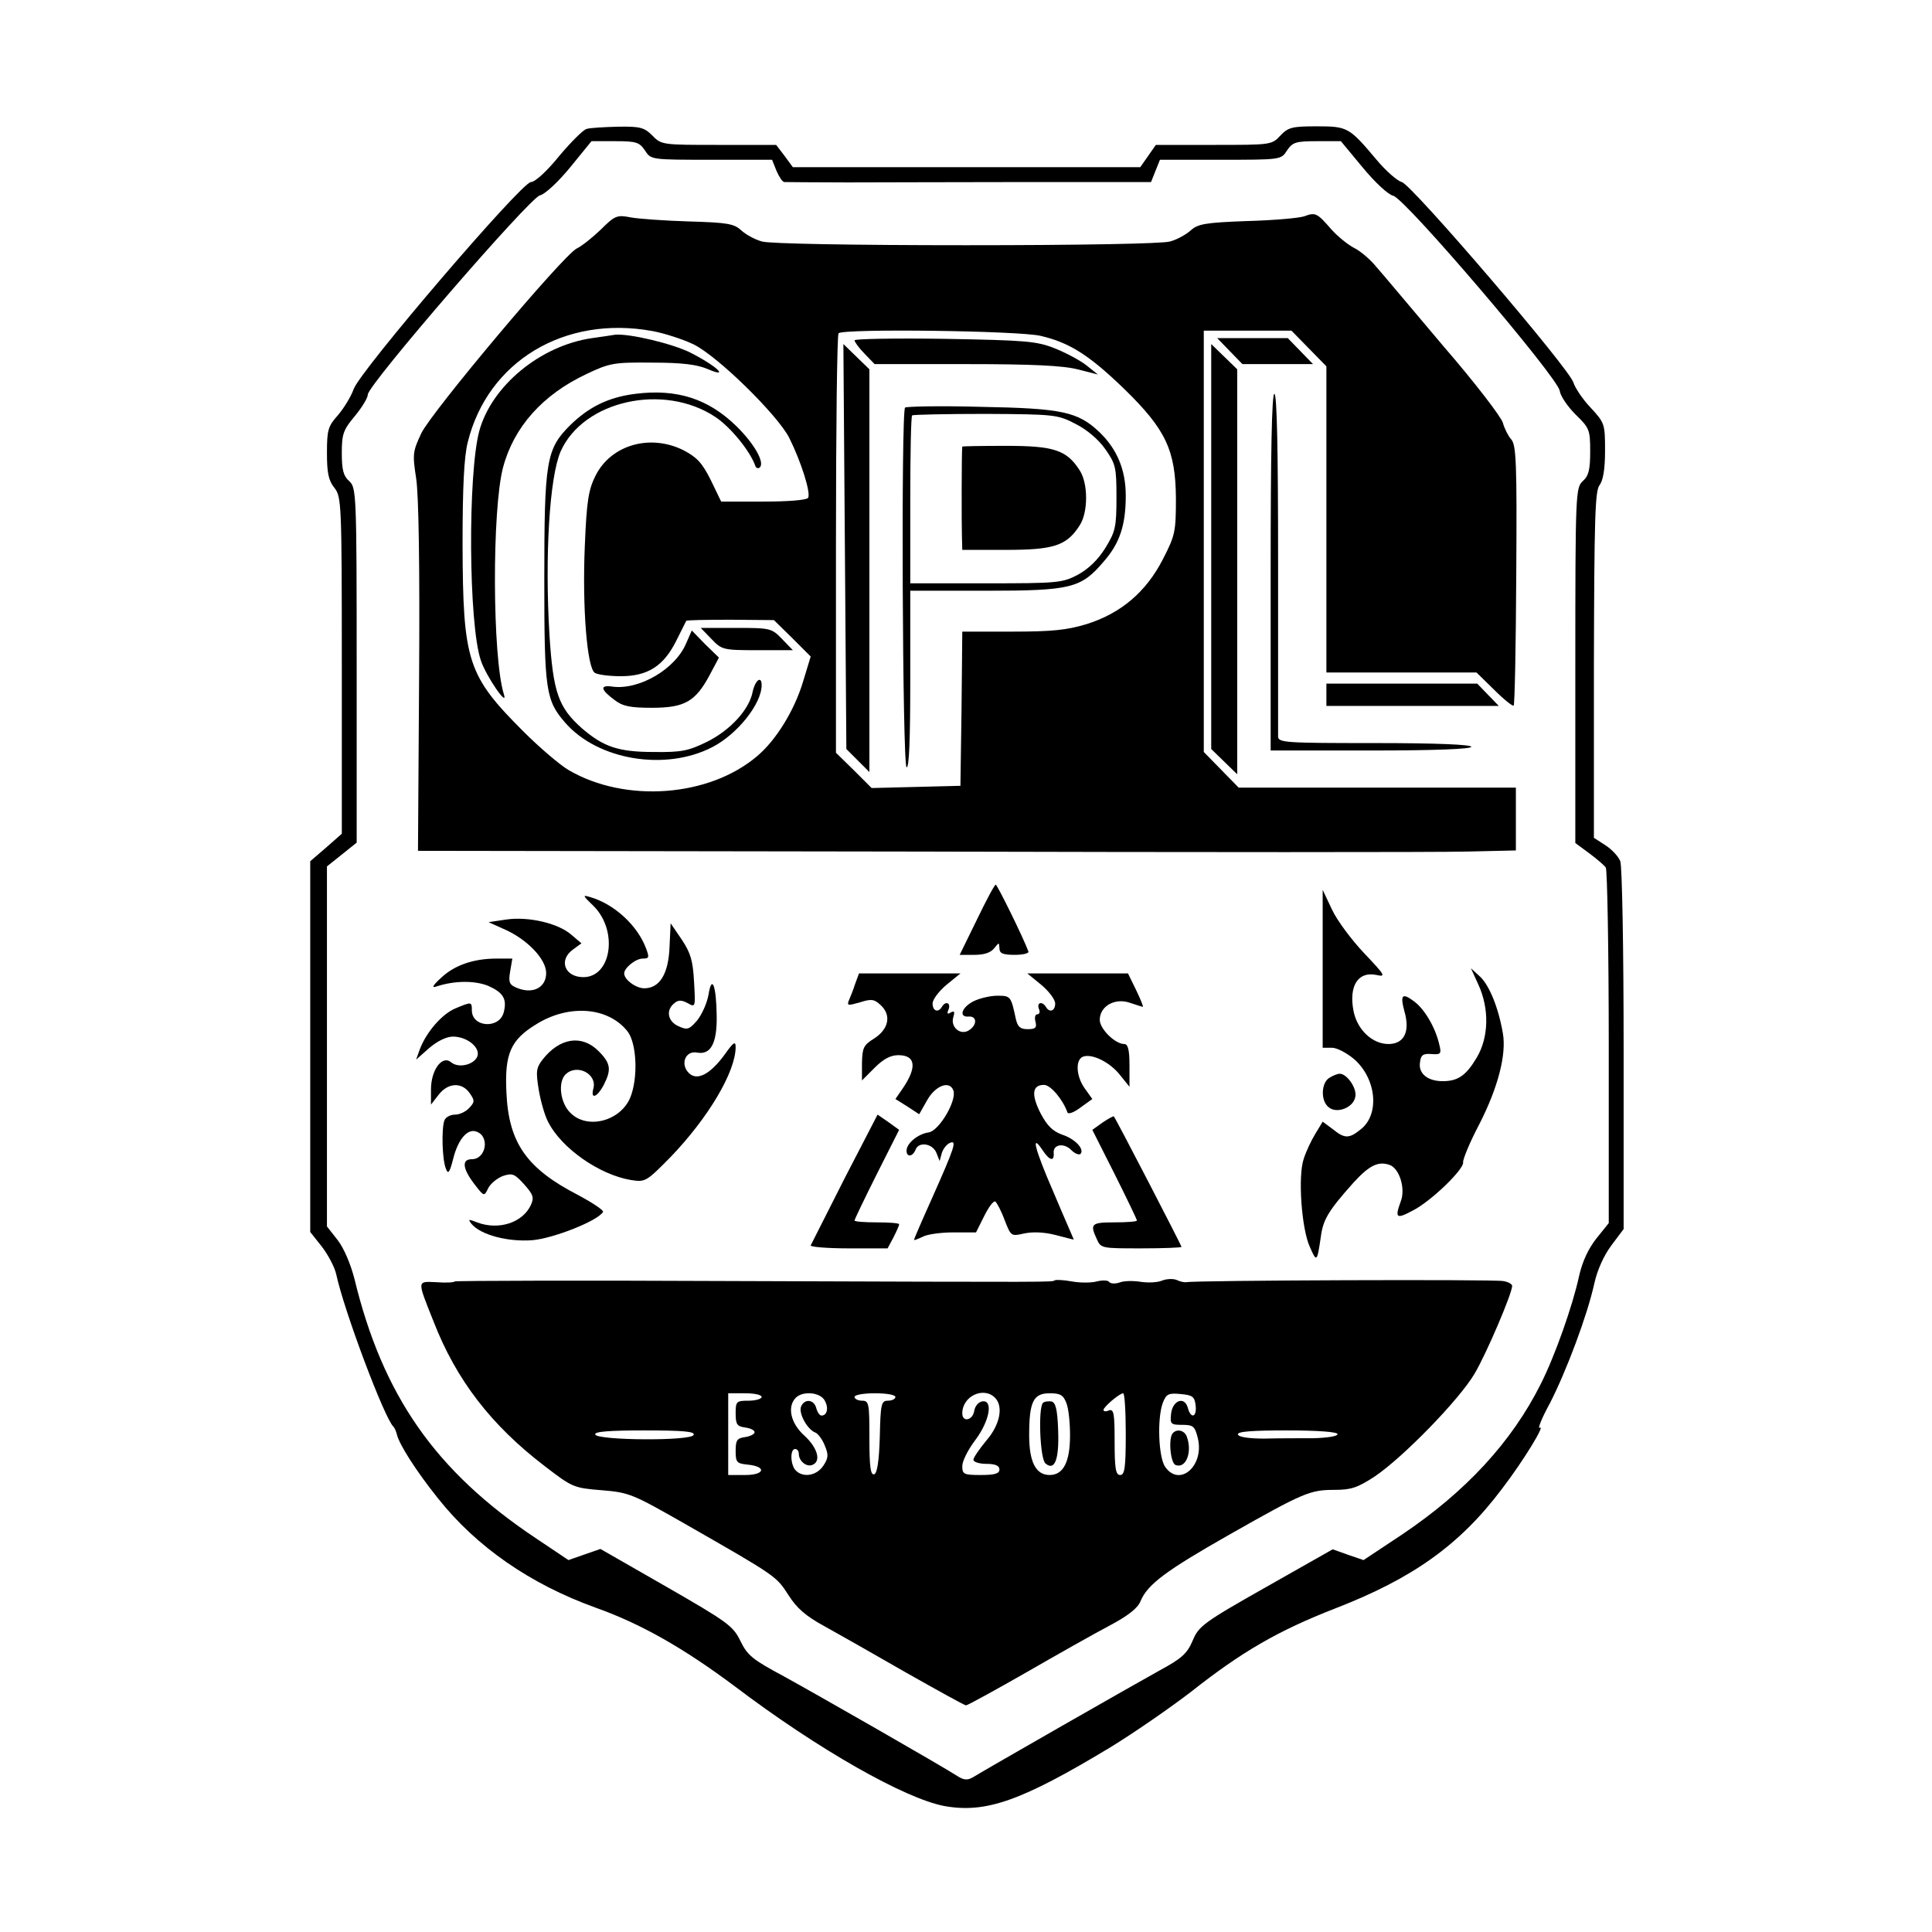
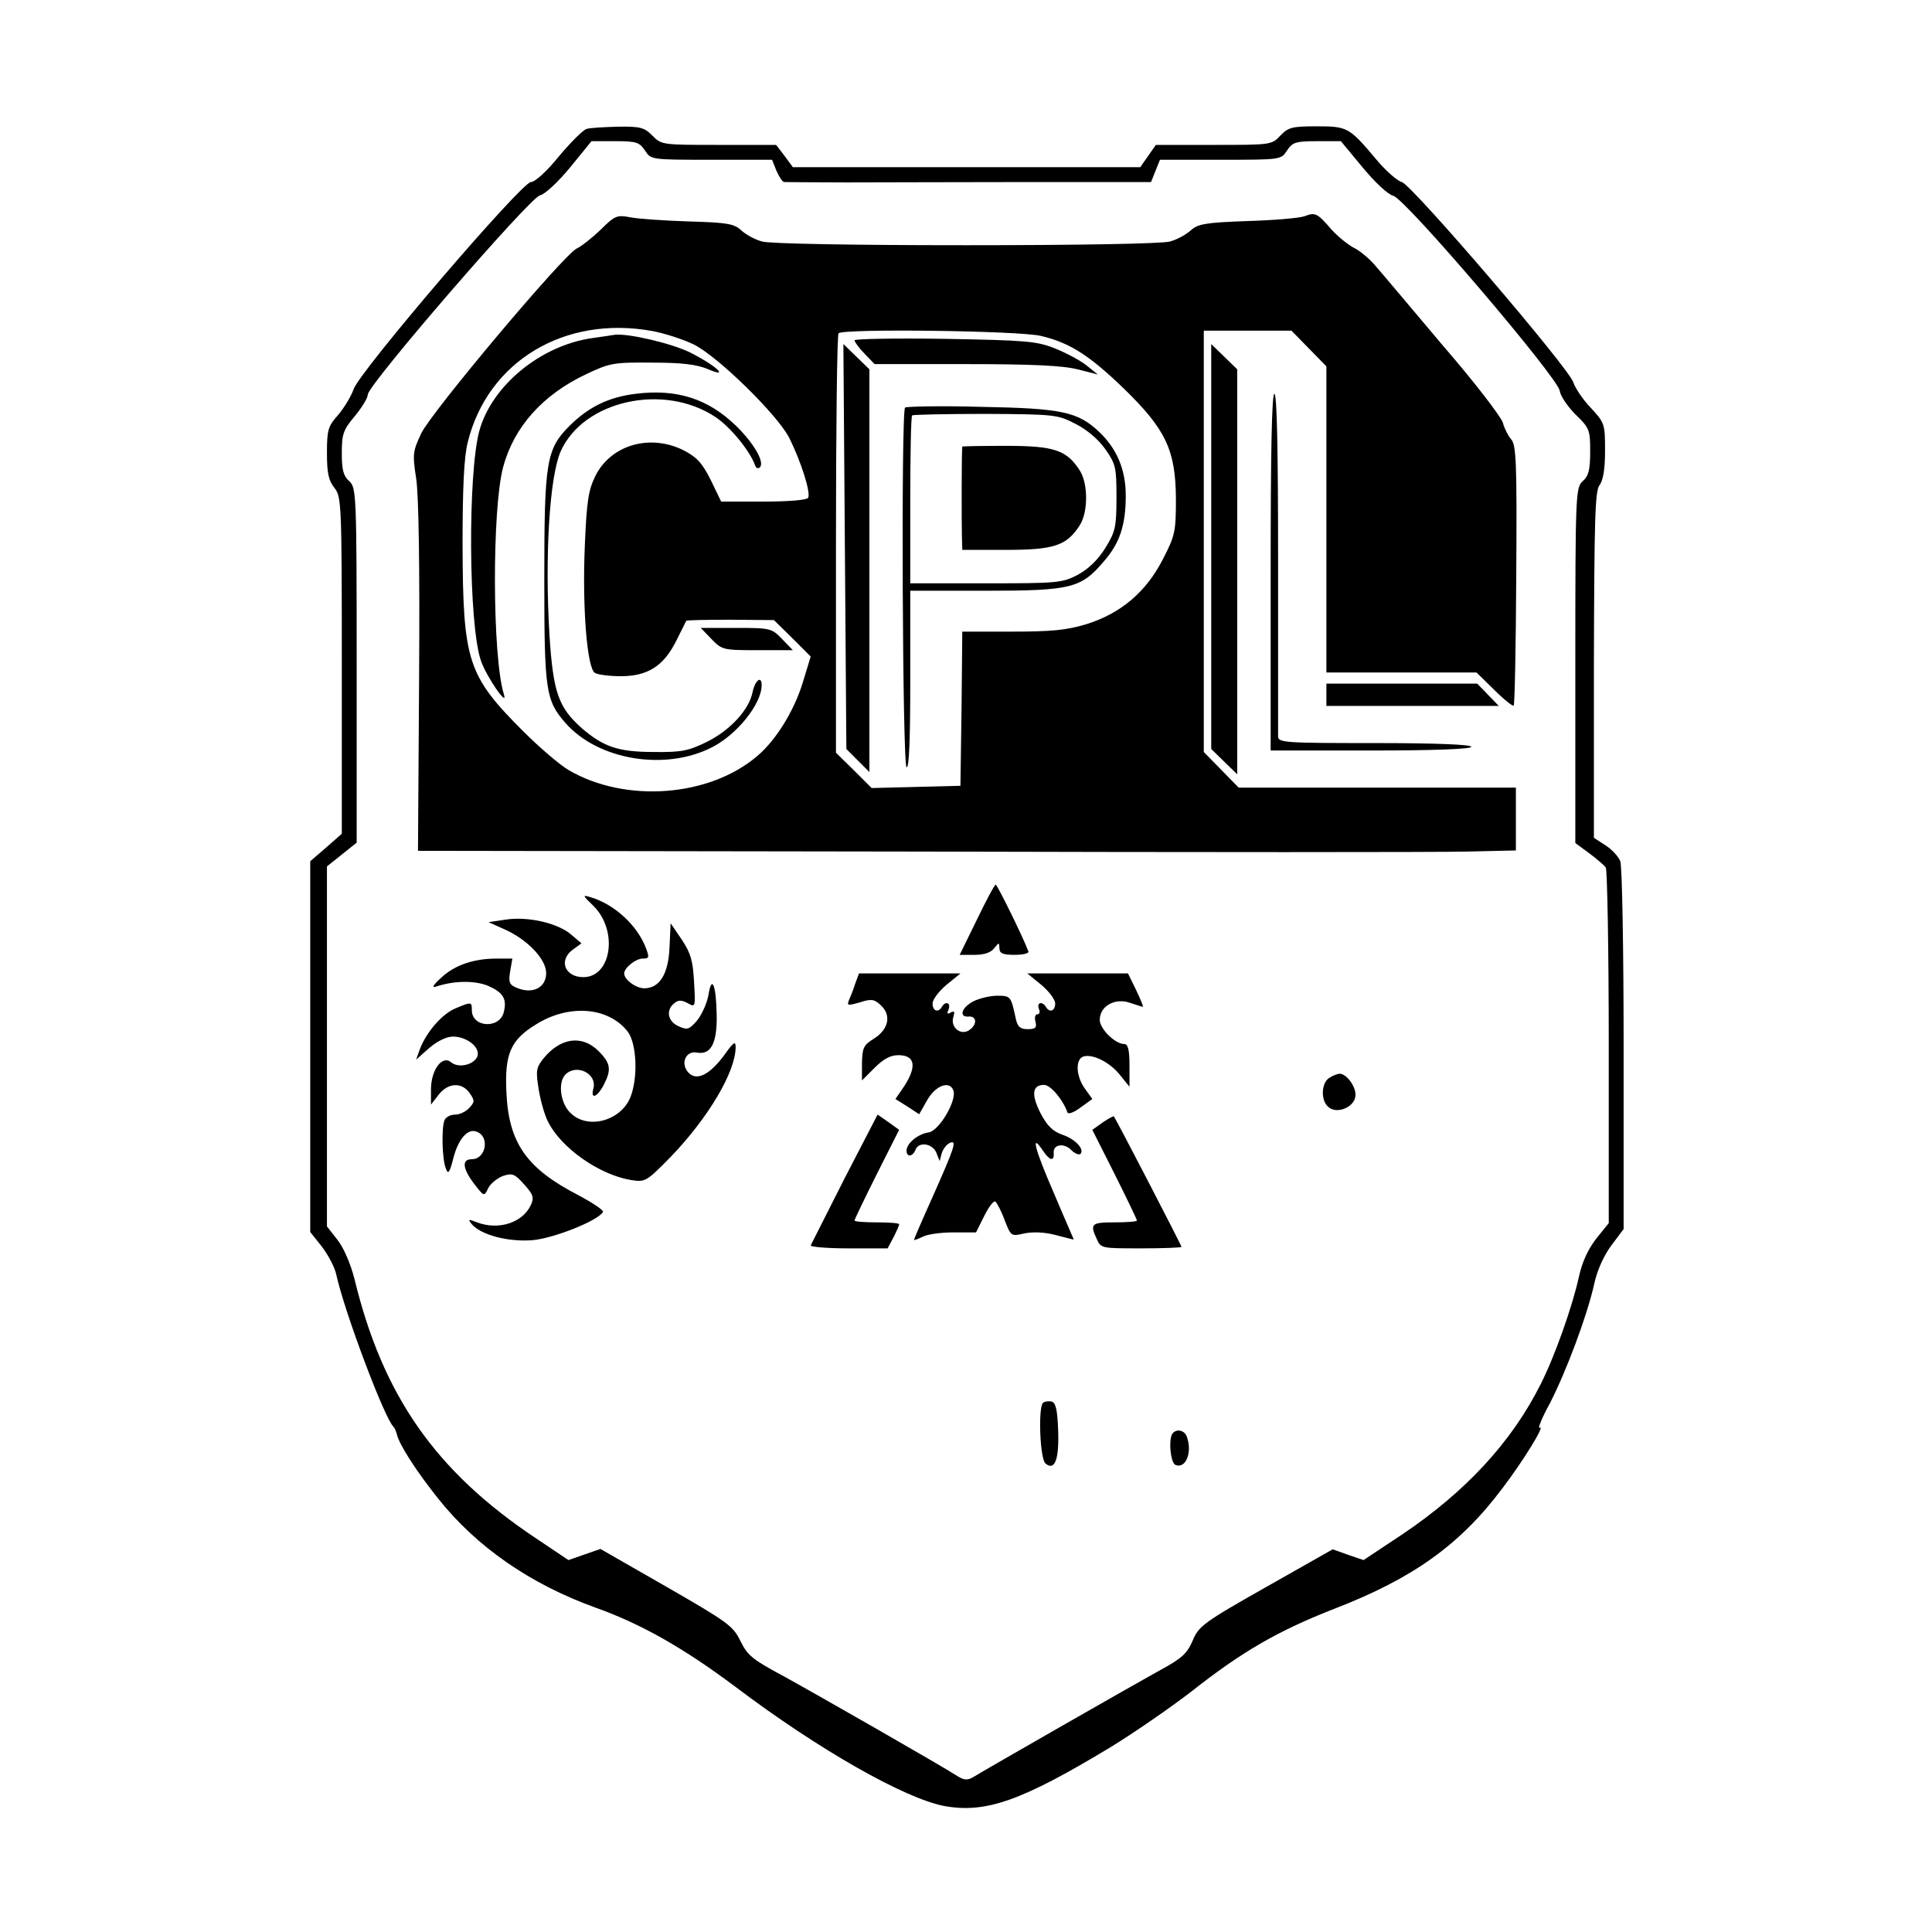
<svg xmlns="http://www.w3.org/2000/svg" version="1.0" width="520pt" height="520pt" viewBox="0 0 520 520" preserveAspectRatio="xMidYMid meet">
  <g transform="translate(0,520) scale(0.1,-0.1)" fill="#000000" stroke="none">
    <path d="M1579 4853 c-9 -2 -42 -35 -74 -73 -33 -41 -65 -70 -76 -70 -25 0 -459 -507 -477 -557 -7 -20 -26 -51 -42 -70 -27 -30 -30 -40 -30 -102 0 -53 4 -74 20 -94 19 -24 20 -40 20 -478 l0 -453 -42 -37 -43 -37 0 -499 0 -499 31 -39 c17 -22 35 -56 39 -75 21 -98 130 -388 154 -410 3 -3 7 -12 9 -20 6 -27 51 -98 111 -173 104 -131 249 -231 424 -294 121 -43 236 -108 375 -212 226 -171 458 -302 564 -322 112 -20 208 14 448 159 62 38 159 105 215 148 138 109 235 165 389 225 209 81 335 171 448 321 59 77 119 176 102 165 -6 -3 6 27 28 67 44 86 100 235 119 321 8 37 26 76 46 103 l33 44 0 483 c0 269 -4 494 -9 507 -5 13 -23 32 -40 43 l-31 20 0 465 c1 393 3 468 15 484 10 13 15 44 15 93 0 72 -1 75 -39 116 -22 23 -42 54 -46 67 -9 36 -435 533 -462 540 -12 3 -43 30 -68 60 -74 88 -78 90 -162 90 -66 0 -76 -3 -97 -25 -23 -25 -26 -25 -179 -25 l-156 0 -21 -30 -21 -30 -468 0 -467 0 -22 30 -23 30 -154 0 c-151 0 -155 0 -179 25 -22 22 -33 25 -93 24 -37 -1 -75 -3 -84 -6z m157 -58 c16 -25 16 -25 179 -25 l163 0 12 -30 c7 -16 16 -30 21 -30 5 0 81 -1 169 -1 88 0 308 1 489 1 l329 0 12 30 12 30 163 0 c163 0 163 0 179 25 15 22 23 25 81 25 l64 0 58 -70 c34 -41 68 -73 83 -77 32 -7 444 -490 448 -525 2 -14 21 -42 43 -64 37 -36 39 -41 39 -99 0 -49 -4 -66 -20 -80 -19 -18 -20 -31 -20 -496 l0 -478 38 -28 c20 -15 40 -32 44 -38 4 -5 8 -223 8 -483 l0 -474 -33 -41 c-22 -28 -38 -62 -47 -102 -17 -79 -65 -215 -103 -290 -78 -156 -202 -290 -373 -405 l-104 -69 -41 14 -42 15 -180 -102 c-168 -95 -181 -105 -197 -144 -15 -35 -30 -48 -87 -79 -69 -38 -473 -269 -505 -289 -14 -8 -24 -7 -40 3 -50 32 -379 220 -468 269 -84 45 -98 56 -117 95 -20 41 -34 51 -199 146 l-178 102 -43 -15 -43 -15 -88 59 c-270 180 -412 384 -488 698 -10 39 -28 82 -45 104 l-29 37 0 485 0 484 40 32 40 32 0 477 c0 465 -1 478 -20 496 -16 14 -20 31 -20 76 0 51 4 62 35 99 19 23 35 49 35 58 0 26 435 529 463 536 14 3 50 37 82 76 l57 70 64 0 c57 0 65 -3 80 -25z" />
    <path d="M3511 4618 c-14 -5 -83 -11 -155 -13 -113 -4 -132 -8 -151 -25 -12 -11 -37 -25 -56 -30 -20 -6 -244 -10 -549 -10 -305 0 -529 4 -549 10 -19 5 -44 19 -56 30 -19 18 -38 21 -141 24 -65 2 -136 7 -157 11 -36 7 -42 5 -80 -33 -23 -22 -52 -45 -65 -51 -38 -20 -390 -439 -418 -497 -23 -49 -24 -56 -14 -121 7 -44 10 -238 8 -536 l-3 -467 1345 -2 c740 -2 1405 -2 1478 0 l132 3 0 85 0 84 -373 0 -373 0 -47 48 -47 48 0 567 0 567 118 0 118 0 47 -48 47 -48 0 -412 0 -412 202 0 202 0 48 -47 c26 -26 50 -45 52 -42 3 2 6 161 7 352 2 303 0 350 -14 365 -8 9 -18 29 -22 44 -4 15 -75 108 -159 205 -83 98 -164 195 -181 214 -16 20 -44 44 -61 52 -17 9 -44 31 -61 50 -38 44 -43 46 -72 35z m-1755 -309 c32 -6 82 -22 111 -36 65 -32 225 -189 257 -251 32 -64 59 -149 51 -162 -4 -6 -53 -10 -120 -10 l-114 0 -28 58 c-23 46 -37 61 -73 80 -90 45 -195 15 -237 -68 -19 -38 -24 -67 -29 -190 -7 -164 6 -328 27 -341 8 -5 39 -9 70 -9 72 0 115 27 149 95 14 28 26 52 27 54 1 2 55 3 119 3 l117 -1 50 -49 49 -49 -21 -69 c-23 -76 -72 -156 -123 -199 -129 -110 -354 -127 -507 -38 -24 14 -79 61 -122 104 -151 151 -163 188 -164 504 0 154 4 236 14 275 54 218 261 342 497 299z m1045 -13 c77 -18 130 -51 225 -143 112 -109 138 -165 139 -294 0 -90 -2 -100 -35 -164 -45 -88 -113 -146 -206 -175 -53 -16 -93 -20 -200 -20 l-134 0 -2 -207 -3 -208 -119 -3 -120 -3 -48 48 -48 47 0 561 c0 309 3 565 7 568 13 13 485 7 544 -7z" />
    <path d="M1594 4290 c-140 -20 -271 -129 -304 -250 -31 -115 -29 -519 4 -617 14 -43 75 -131 62 -91 -31 100 -32 497 -2 610 29 109 107 196 224 251 63 30 74 32 177 31 80 0 120 -5 149 -17 62 -27 25 8 -46 44 -48 24 -165 52 -203 48 -5 -1 -33 -5 -61 -9z" />
    <path d="M1710 4140 c-72 -9 -125 -35 -176 -85 -64 -64 -69 -96 -69 -415 0 -301 4 -325 57 -386 88 -100 269 -130 395 -65 68 35 133 117 133 167 0 26 -17 14 -24 -17 -9 -49 -61 -105 -124 -136 -49 -24 -68 -28 -142 -27 -96 0 -136 14 -194 64 -63 56 -77 96 -87 249 -13 215 0 427 30 496 61 137 277 185 416 93 41 -27 94 -92 108 -132 2 -6 8 -8 12 -4 14 13 -15 64 -63 111 -76 74 -160 101 -272 87z" />
    <path d="M1915 3480 c28 -29 31 -30 124 -30 l95 0 -29 30 c-28 29 -31 30 -124 30 l-95 0 29 -30z" />
-     <path d="M1847 3469 c-29 -70 -127 -127 -199 -117 -34 5 -32 -8 6 -36 22 -17 42 -21 101 -21 88 0 117 17 155 88 l25 47 -37 36 -36 37 -15 -34z" />
    <path d="M2300 4284 c0 -4 12 -21 27 -36 l27 -28 246 0 c179 0 260 -4 300 -14 l55 -14 -30 24 c-16 13 -55 34 -85 46 -50 20 -78 22 -297 26 -134 2 -243 0 -243 -4z" />
    <path d="M2274 3729 l4 -545 31 -31 31 -31 0 542 0 542 -35 34 -35 34 4 -545z" />
    <path d="M2436 4103 c-11 -11 -7 -961 4 -968 7 -4 10 77 10 234 l0 241 203 0 c231 0 257 7 318 79 43 49 59 98 59 177 0 70 -24 126 -71 171 -58 55 -101 64 -320 68 -108 3 -199 1 -203 -2z m459 -44 c30 -15 62 -42 80 -68 28 -40 30 -49 30 -130 0 -80 -3 -92 -30 -136 -20 -32 -45 -56 -74 -72 -42 -22 -54 -23 -248 -23 l-203 0 0 223 c0 123 2 226 5 229 3 2 92 4 198 4 186 -1 194 -2 242 -27z" />
    <path d="M2590 3998 c-2 -11 -2 -211 -1 -240 l1 -38 118 0 c128 0 163 11 198 66 23 35 23 113 0 148 -35 55 -70 66 -198 66 -65 0 -118 -1 -118 -2z" />
-     <path d="M3310 4255 l34 -35 95 0 95 0 -34 35 -34 35 -95 0 -95 0 34 -35z" />
    <path d="M3260 3729 l0 -545 35 -34 35 -34 0 545 0 545 -35 34 -35 34 0 -545z" />
    <path d="M3420 3660 l0 -480 270 0 c173 0 270 4 270 10 0 6 -93 10 -260 10 -241 0 -260 1 -260 18 0 9 0 221 0 470 0 300 -3 452 -10 452 -7 0 -10 -161 -10 -480z" />
    <path d="M3570 3330 l0 -30 232 0 232 0 -29 30 -29 30 -203 0 -203 0 0 -30z" />
    <path d="M2629 2724 l-46 -94 40 0 c26 0 44 6 53 18 13 16 13 16 14 0 0 -14 9 -18 41 -18 22 0 39 4 37 9 -13 36 -84 180 -88 180 -3 0 -26 -43 -51 -95z" />
-     <path d="M3560 2593 l0 -213 25 0 c13 0 40 -14 60 -31 60 -53 69 -149 17 -189 -31 -25 -43 -25 -75 1 l-27 20 -20 -33 c-11 -18 -25 -48 -31 -67 -16 -46 -6 -187 16 -236 19 -44 20 -42 30 26 6 46 20 70 88 146 42 46 66 58 96 48 27 -8 45 -64 31 -99 -16 -44 -12 -48 31 -25 49 24 141 113 137 131 -1 7 18 54 44 103 50 98 73 187 63 244 -12 69 -36 128 -61 152 l-25 23 20 -44 c30 -65 28 -142 -4 -196 -29 -49 -51 -64 -92 -64 -41 0 -66 21 -61 51 2 19 8 24 31 22 25 -2 27 1 21 25 -10 45 -39 95 -67 116 -33 25 -39 19 -27 -26 16 -55 -1 -88 -43 -88 -43 0 -84 38 -94 89 -13 67 12 107 61 97 27 -6 25 -2 -32 58 -34 36 -73 88 -87 118 l-25 53 0 -212z" />
    <path d="M1598 2761 c66 -66 48 -191 -28 -191 -50 0 -68 46 -27 75 l22 16 -27 23 c-35 31 -116 50 -176 41 l-47 -7 40 -18 c63 -27 115 -81 115 -119 0 -38 -34 -57 -76 -41 -23 9 -26 15 -21 45 l6 35 -42 0 c-63 0 -114 -18 -150 -52 -23 -21 -26 -28 -12 -23 49 16 102 16 138 2 41 -18 52 -35 43 -71 -11 -46 -86 -42 -86 5 0 23 -1 23 -44 5 -36 -15 -78 -63 -96 -110 l-10 -28 35 31 c22 19 47 31 64 31 38 0 74 -29 66 -53 -9 -23 -51 -33 -71 -16 -24 20 -54 -21 -54 -73 l0 -41 21 27 c25 32 62 34 83 4 14 -20 14 -24 -1 -40 -9 -10 -26 -18 -38 -18 -13 0 -26 -7 -29 -16 -8 -22 -6 -105 4 -129 6 -17 10 -12 20 27 13 52 39 82 63 72 36 -13 25 -74 -13 -74 -28 0 -25 -25 6 -66 27 -35 27 -35 38 -12 6 12 24 27 40 33 25 8 31 6 57 -23 24 -27 27 -35 18 -55 -22 -48 -87 -69 -145 -47 -23 9 -25 9 -15 -4 25 -30 98 -49 164 -44 57 5 176 52 190 76 3 4 -27 24 -66 45 -140 72 -188 141 -194 277 -5 103 11 141 80 183 88 55 194 47 246 -19 25 -32 29 -126 7 -179 -27 -63 -116 -86 -161 -40 -27 26 -34 82 -13 103 30 30 86 2 75 -38 -8 -30 10 -24 28 10 21 41 19 58 -14 91 -45 45 -104 36 -150 -22 -18 -23 -19 -33 -11 -82 5 -30 16 -69 25 -86 36 -72 139 -143 223 -157 39 -6 41 -5 107 62 101 105 175 229 175 296 0 17 -6 13 -30 -21 -39 -53 -74 -71 -96 -49 -24 24 -9 61 22 55 37 -7 54 25 53 98 -1 82 -13 114 -22 58 -4 -23 -18 -54 -31 -70 -21 -24 -26 -26 -50 -15 -29 13 -34 43 -12 61 11 10 20 10 37 1 21 -12 21 -11 17 58 -3 56 -9 77 -33 113 l-30 44 -3 -65 c-3 -72 -27 -110 -68 -110 -22 0 -54 23 -54 40 0 15 31 40 50 40 17 0 18 3 9 27 -23 62 -85 119 -149 138 -23 7 -23 6 8 -24z" />
    <path d="M2302 2553 c-5 -16 -13 -36 -17 -45 -6 -15 -3 -15 29 -6 31 10 39 9 56 -7 30 -27 22 -65 -17 -90 -29 -18 -32 -25 -33 -66 l0 -47 34 34 c24 24 43 34 64 34 47 0 51 -33 10 -92 l-18 -26 32 -20 32 -21 21 37 c22 40 61 55 71 27 10 -26 -38 -109 -67 -113 -28 -4 -59 -29 -59 -49 0 -18 16 -17 24 2 8 23 45 18 56 -7 l9 -23 6 22 c4 12 14 24 22 27 19 8 13 -11 -48 -148 -27 -60 -49 -111 -49 -113 0 -2 10 2 23 8 12 7 50 12 83 12 l61 0 22 44 c12 24 25 42 30 39 4 -3 16 -25 25 -50 17 -43 17 -44 52 -36 23 5 54 4 85 -4 27 -7 49 -13 49 -12 0 1 -25 57 -54 126 -51 117 -63 164 -29 113 18 -27 31 -30 29 -6 -2 23 28 28 48 7 9 -9 20 -13 24 -10 12 13 -15 41 -49 52 -25 9 -40 23 -58 57 -26 51 -23 77 9 77 18 0 51 -40 63 -74 2 -6 18 0 35 13 l32 23 -20 28 c-24 33 -26 78 -5 86 24 9 73 -15 100 -50 l25 -31 0 58 c0 41 -4 57 -14 57 -25 0 -66 41 -66 65 0 37 41 60 81 46 18 -6 34 -11 35 -11 2 0 -6 20 -18 45 l-22 45 -135 0 -136 0 38 -31 c20 -17 37 -39 37 -50 0 -20 -15 -26 -25 -9 -10 16 -25 12 -19 -5 4 -8 2 -15 -4 -15 -6 0 -8 -9 -5 -20 4 -16 0 -20 -21 -20 -20 0 -27 6 -32 28 -13 61 -14 62 -50 62 -19 0 -48 -7 -64 -15 -33 -17 -40 -44 -12 -41 22 1 22 -23 0 -37 -23 -15 -51 9 -42 36 4 14 3 17 -7 12 -9 -6 -11 -3 -6 8 7 18 -8 24 -18 7 -10 -17 -25 -11 -25 9 0 11 17 33 37 50 l38 31 -137 0 -136 0 -10 -27z" />
    <path d="M3578 2299 c-22 -13 -24 -62 -2 -79 22 -19 68 -1 72 29 4 23 -23 61 -42 61 -6 0 -19 -5 -28 -11z" />
    <path d="M2273 2028 c-48 -95 -89 -176 -91 -180 -2 -4 44 -8 102 -8 l105 0 16 30 c8 16 15 31 15 35 0 3 -27 5 -60 5 -33 0 -60 2 -60 5 0 3 27 59 60 125 l60 119 -29 21 -29 20 -89 -172z" />
    <path d="M2968 2179 l-28 -20 60 -119 c33 -66 60 -122 60 -125 0 -3 -27 -5 -60 -5 -63 0 -67 -4 -48 -45 11 -25 13 -25 120 -25 59 0 108 2 108 4 0 4 -177 346 -182 351 -1 2 -15 -6 -30 -16z" />
-     <path d="M1224 1751 c-2 -3 -25 -4 -50 -2 -52 2 -52 7 -7 -106 61 -157 155 -279 299 -389 74 -57 78 -59 154 -65 74 -6 84 -11 221 -89 250 -143 248 -142 281 -193 22 -35 47 -57 97 -84 36 -20 135 -76 220 -125 85 -48 157 -88 161 -88 4 0 77 40 161 88 85 49 186 106 226 127 49 26 76 47 83 66 19 45 69 82 238 178 201 114 218 121 284 121 45 0 62 6 108 36 76 51 228 207 269 277 32 54 101 216 101 236 0 5 -11 11 -24 13 -23 5 -832 2 -852 -3 -5 -1 -17 1 -27 6 -10 4 -28 3 -40 -2 -12 -5 -38 -6 -57 -3 -19 3 -45 3 -57 -2 -12 -4 -25 -3 -28 2 -3 4 -17 5 -33 1 -15 -4 -45 -4 -67 0 -22 4 -43 5 -46 3 -9 -5 19 -5 -852 -2 -417 2 -761 1 -763 -1z m826 -311 c0 -5 -16 -10 -35 -10 -33 0 -35 -2 -35 -34 0 -30 4 -35 25 -38 14 -2 26 -7 26 -13 0 -5 -12 -11 -26 -13 -21 -3 -25 -8 -25 -37 0 -31 3 -34 32 -37 52 -5 47 -28 -6 -28 l-46 0 0 110 0 110 45 0 c25 0 45 -4 45 -10z m170 -10 c11 -20 6 -40 -9 -40 -5 0 -11 9 -14 20 -6 24 -32 26 -41 4 -7 -18 17 -62 39 -70 7 -3 19 -19 25 -35 10 -24 10 -33 -4 -54 -18 -27 -54 -33 -74 -13 -15 15 -16 58 -2 58 6 0 10 -6 10 -13 0 -19 20 -36 36 -30 25 9 15 46 -21 79 -37 33 -47 78 -23 102 19 19 66 15 78 -8z m190 10 c0 -5 -9 -10 -20 -10 -18 0 -20 -8 -22 -97 -2 -66 -7 -98 -15 -101 -10 -3 -13 21 -13 97 0 94 -1 101 -20 101 -11 0 -20 5 -20 10 0 6 25 10 55 10 30 0 55 -4 55 -10z m268 -2 c23 -23 14 -72 -23 -115 -19 -23 -35 -46 -35 -52 0 -6 16 -11 35 -11 24 0 35 -5 35 -15 0 -11 -12 -15 -50 -15 -46 0 -50 2 -50 24 0 14 16 45 35 70 39 52 49 110 18 104 -10 -2 -19 -13 -21 -26 -4 -25 -32 -31 -32 -6 0 46 57 73 88 42z m192 -14 c6 -14 10 -53 10 -87 0 -72 -18 -107 -55 -107 -37 0 -55 35 -55 107 0 90 11 113 55 113 29 0 37 -5 45 -26z m160 -84 c0 -91 -3 -110 -15 -110 -12 0 -15 17 -15 90 0 75 -2 88 -15 84 -8 -4 -15 -3 -15 1 0 8 42 44 53 45 4 0 7 -49 7 -110z m188 78 c4 -33 -13 -38 -21 -7 -9 32 -41 20 -45 -16 -3 -28 -1 -30 30 -30 30 0 34 -4 42 -36 18 -74 -49 -133 -88 -77 -18 26 -22 131 -6 173 9 23 15 26 47 23 33 -3 38 -7 41 -30z m-1351 -80 c-5 -17 -260 -15 -265 1 -3 8 39 11 133 11 105 0 136 -3 132 -12z m1733 2 c0 -6 -29 -10 -65 -11 -36 0 -95 0 -132 -1 -41 0 -69 4 -71 11 -3 8 37 11 132 11 84 0 136 -4 136 -10z" />
    <path d="M2807 1424 c-13 -14 -8 -151 7 -163 25 -21 37 11 34 90 -2 57 -7 74 -18 77 -9 1 -19 0 -23 -4z" />
    <path d="M3157 1343 c-13 -12 -7 -81 7 -86 28 -11 46 35 30 77 -6 16 -26 21 -37 9z" />
  </g>
</svg>